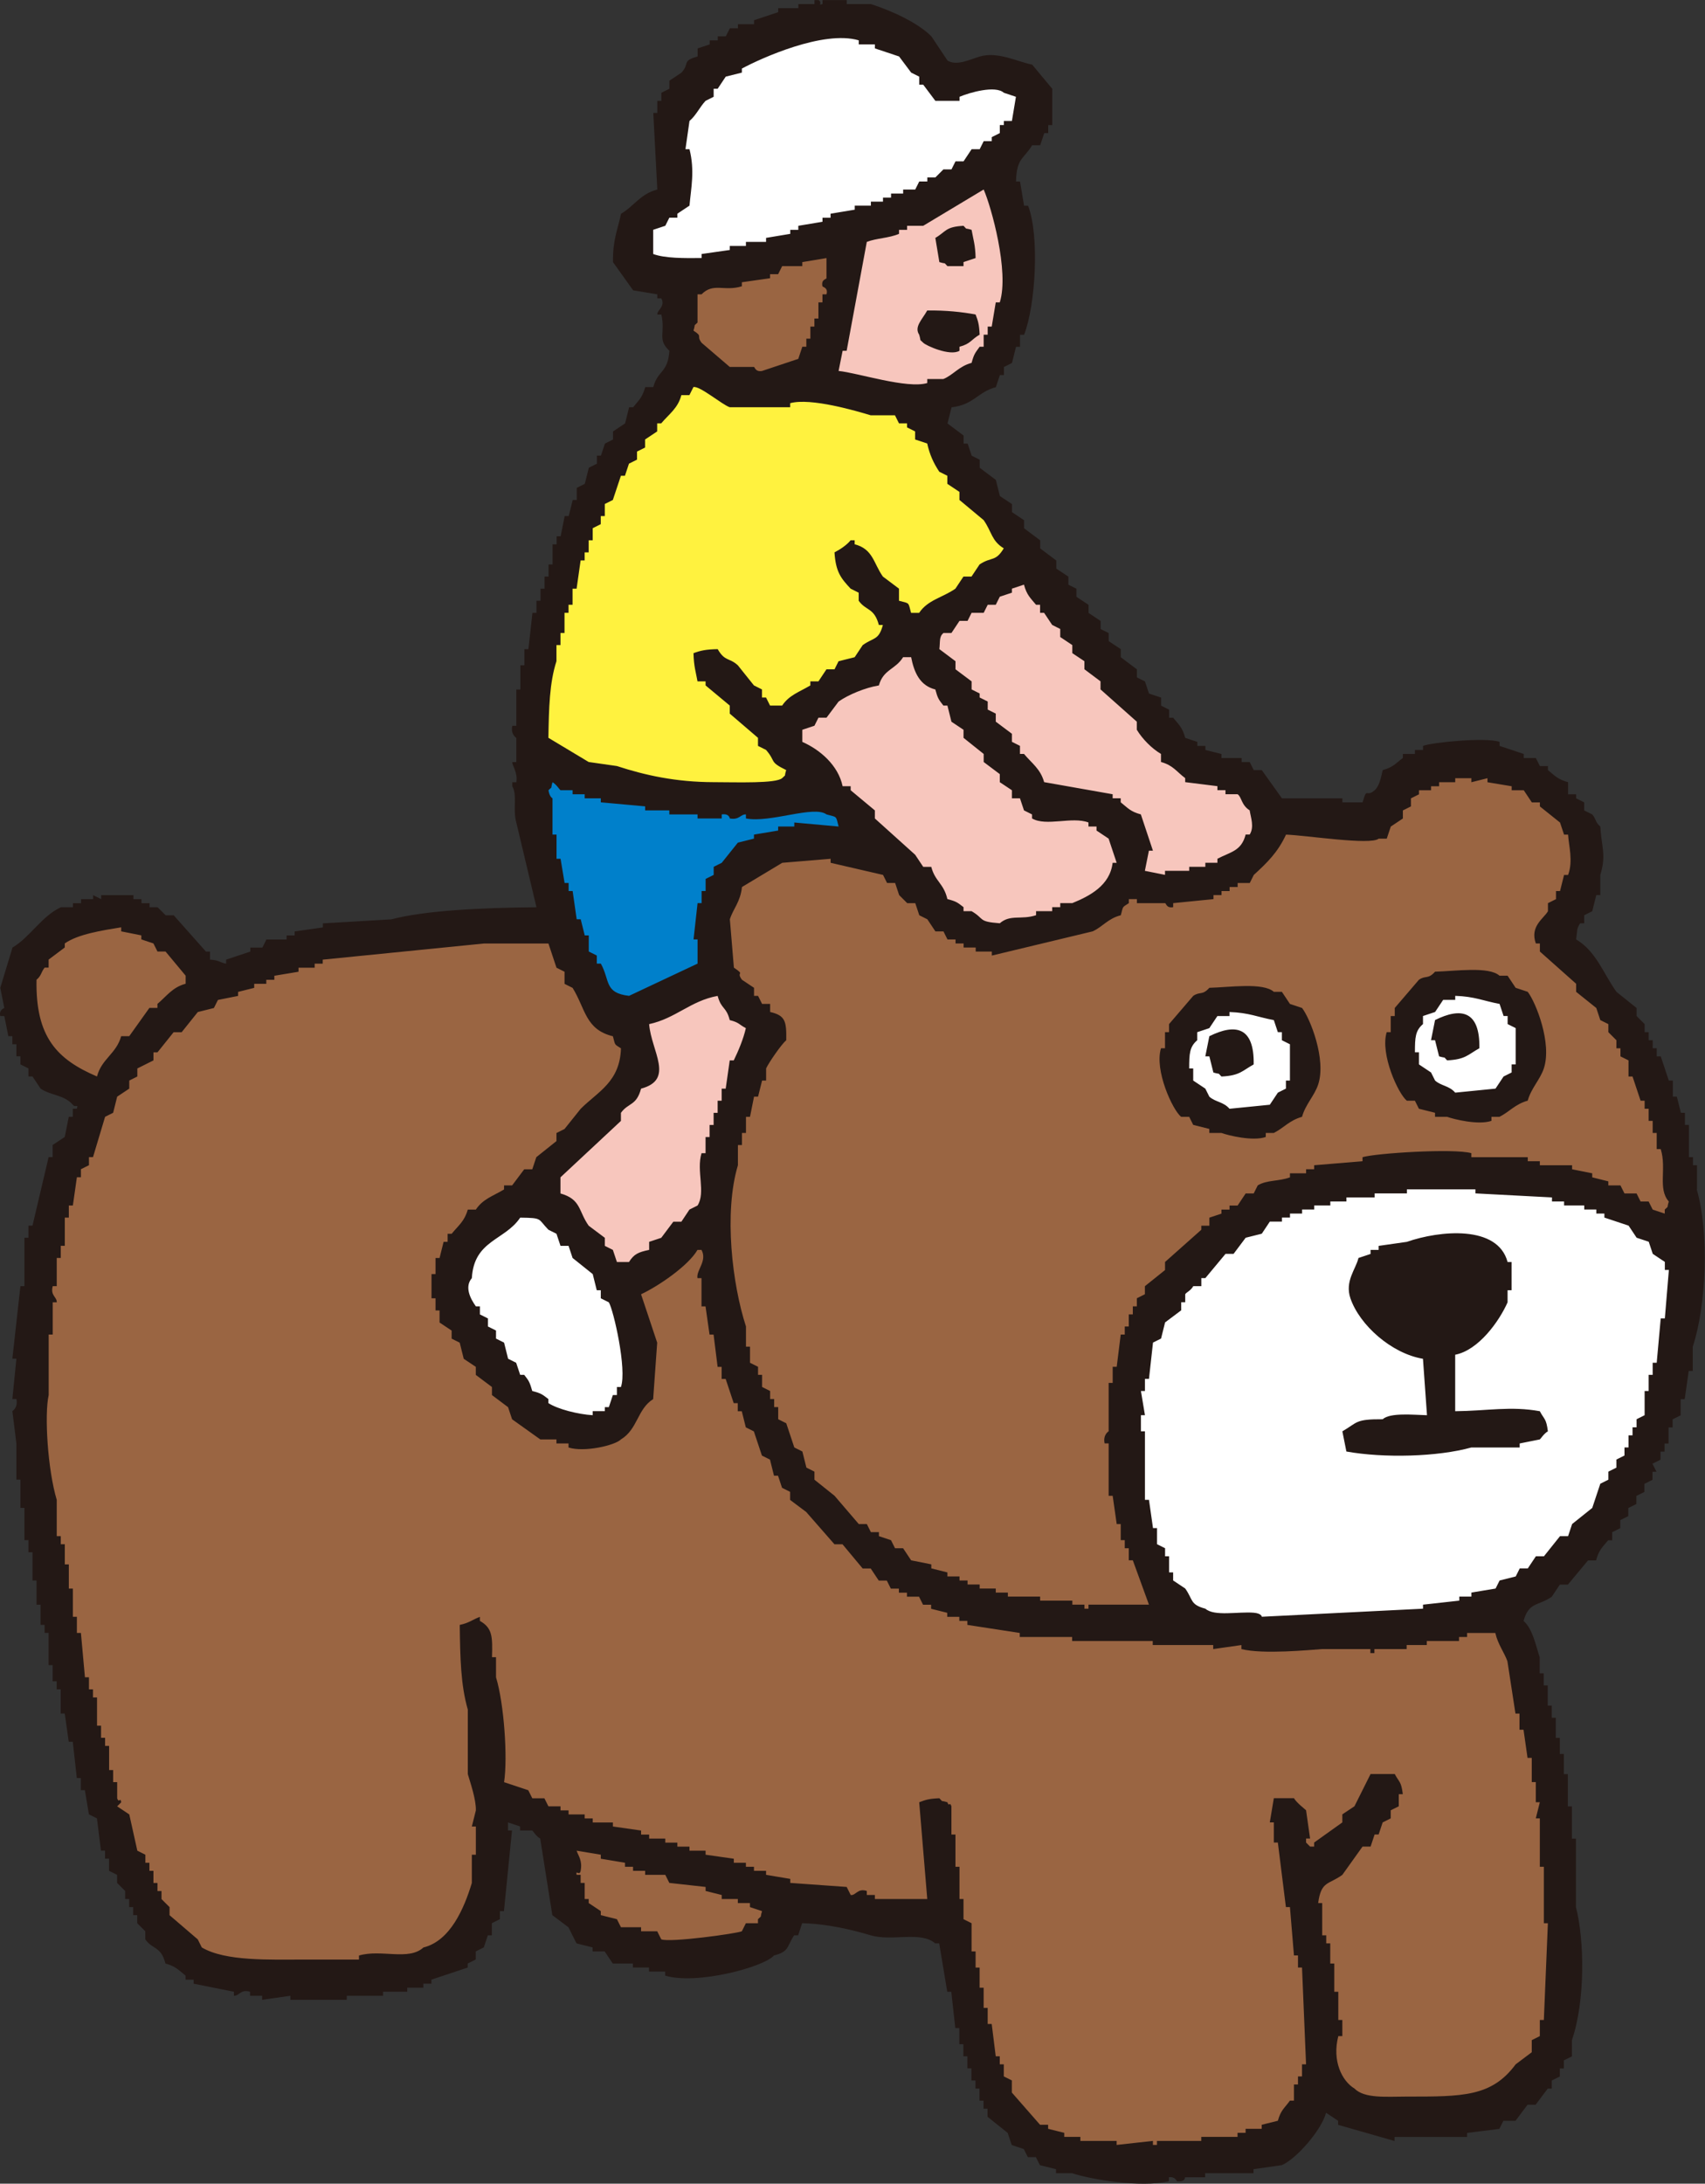
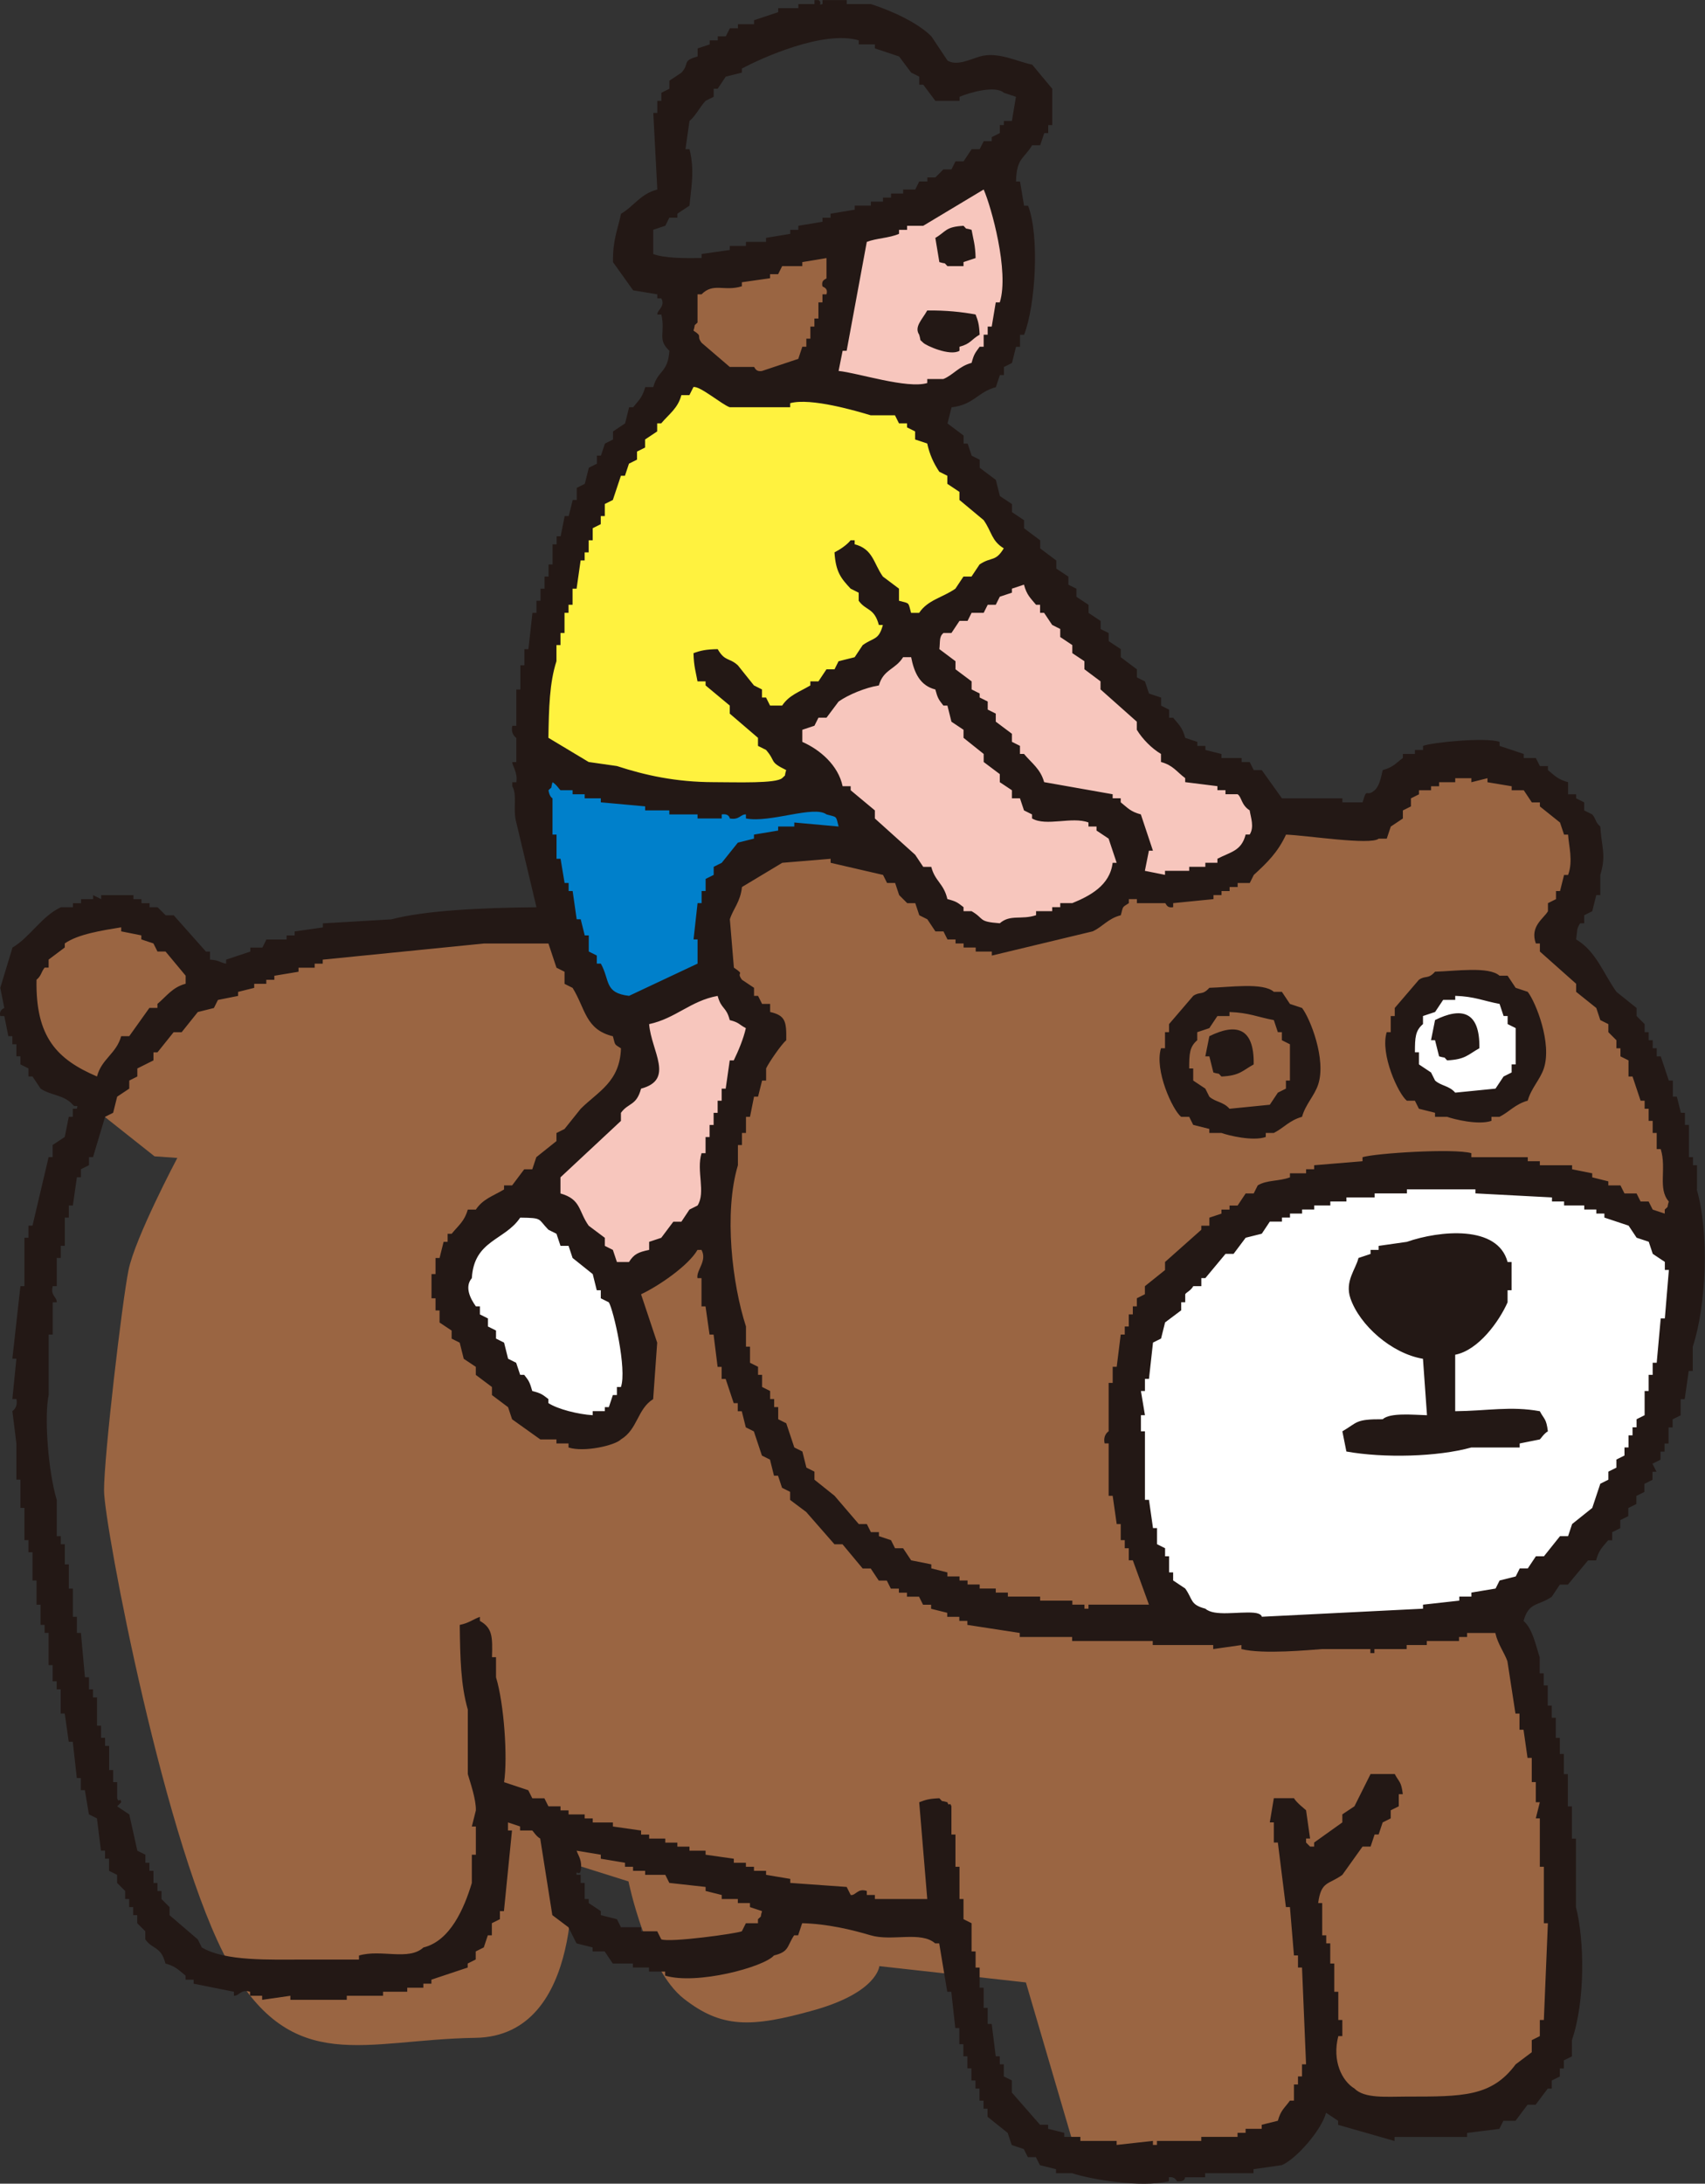
<svg xmlns="http://www.w3.org/2000/svg" id="_レイヤー_2" viewBox="0 0 85.076 108.915">
  <rect x="0" y="0" width="85.076" height="108.915" fill="#333333" stroke="none" />
  <defs>
    <style>.cls-1{fill:#0080cb;}.cls-1,.cls-2,.cls-3,.cls-4,.cls-5,.cls-6{fill-rule:evenodd;}.cls-1,.cls-2,.cls-3,.cls-4,.cls-5,.cls-6,.cls-7{stroke-width:0px;}.cls-2{fill:#231815;}.cls-3{fill:#fff23f;}.cls-4{fill:#9a6542;}.cls-5,.cls-7{fill:#fff;}.cls-6{fill:#f7c6bd;}</style>
  </defs>
  <g id="_レイヤー_1-2">
-     <path class="cls-4" d="M3.811,54.584s-2.763-2.519-2.763-4.226-.406-1.788,1.138-3.251c1.544-1.463,2.438-1.544,4.064-1.382s3.82,3.251,3.82,3.251c0,0,7.07-3.088,9.834-2.844s15.035-.325,15.035-.325l1.95-3.251,5.201-.65,25.112-.975,3.738-2.276s3.82-1.057,5.608.163c1.788,1.219,2.601,4.064,2.601,4.064l-1.3,3.82s3.901,5.851,4.957,8.127c1.057,2.276,1.869,8.858.731,13.003-1.138,4.145-4.795,9.671-4.795,9.671l-3.495,2.519s2.601,12.353,2.844,15.279c.244,2.926-.163,7.07-1.707,8.452-1.544,1.382-5.689,1.869-5.689,1.869l-4.876-1.625s-.65,2.357-3.251,2.926-8.777.813-8.777.813c0,0-2.682-.65-3.901-3.088s-2.601-8.858-2.601-8.858l-7.314-.813s-.081,1.3-3.251,2.194-4.632.894-6.502-.569c-1.869-1.463-2.763-5.851-2.763-5.851l-2.844-.894s.731,8.615-4.795,8.696c-5.526.081-9.102,1.95-12.272-3.657-3.17-5.608-6.258-21.943-6.258-23.65s.894-9.346,1.219-10.971c.325-1.625,2.438-5.608,2.438-5.608l-1.138-.081Z" />
+     <path class="cls-4" d="M3.811,54.584s-2.763-2.519-2.763-4.226-.406-1.788,1.138-3.251c1.544-1.463,2.438-1.544,4.064-1.382s3.82,3.251,3.82,3.251c0,0,7.07-3.088,9.834-2.844s15.035-.325,15.035-.325l1.95-3.251,5.201-.65,25.112-.975,3.738-2.276s3.82-1.057,5.608.163c1.788,1.219,2.601,4.064,2.601,4.064l-1.3,3.82s3.901,5.851,4.957,8.127c1.057,2.276,1.869,8.858.731,13.003-1.138,4.145-4.795,9.671-4.795,9.671l-3.495,2.519s2.601,12.353,2.844,15.279c.244,2.926-.163,7.07-1.707,8.452-1.544,1.382-5.689,1.869-5.689,1.869l-4.876-1.625s-.65,2.357-3.251,2.926-8.777.813-8.777.813s-2.601-8.858-2.601-8.858l-7.314-.813s-.081,1.3-3.251,2.194-4.632.894-6.502-.569c-1.869-1.463-2.763-5.851-2.763-5.851l-2.844-.894s.731,8.615-4.795,8.696c-5.526.081-9.102,1.95-12.272-3.657-3.17-5.608-6.258-21.943-6.258-23.65s.894-9.346,1.219-10.971c.325-1.625,2.438-5.608,2.438-5.608l-1.138-.081Z" />
    <path class="cls-5" d="M56.312,74.007s-.975-4.47.731-7.883c1.707-3.413,5.039-5.283,6.908-6.42,1.869-1.138,11.134-1.95,14.466-.813s5.77,4.064,5.77,4.064c0,0,0,6.502-2.926,11.053s-4.876,6.014-8.127,6.664-14.385.325-14.385.325l-2.438-6.989Z" />
-     <ellipse class="cls-7" cx="61.797" cy="52.796" rx="3.129" ry="3.251" />
    <ellipse class="cls-7" cx="73.053" cy="52.105" rx="3.088" ry="3.129" />
    <polygon class="cls-6" points="31.443 50.602 36.075 48.245 37.944 51.821 35.181 60.923 31.037 64.255 27.054 59.541 31.931 53.365 31.443 50.602" />
    <path class="cls-5" d="M22.422,63.442l2.438-3.495,2.844.081,3.82,6.258s.65,4.145-1.219,4.714-3.738.244-4.957-1.625c-1.219-1.869-2.926-5.933-2.926-5.933Z" />
    <path class="cls-1" d="M26.729,37.517l6.339,1.95,7.883-.081,2.438,2.844s-3.251-.081-4.307,0c-1.057.081-2.519-.325-3.007,1.95-.488,2.276,0,4.064,0,4.064l-6.095,2.438s-1.219-1.382-2.438-5.689c-1.219-4.307-.813-7.477-.813-7.477Z" />
    <path class="cls-3" d="M26.242,34.023l4.145-10.728,3.82-5.039,6.095.975,5.933,1.3,5.201,7.396-13.003,8.371,2.519,3.088s-3.332.975-6.42.163c-3.088-.813-7.802-2.032-7.802-2.032l-.488-3.495Z" />
    <path class="cls-6" d="M53.223,30.122c.081.325,5.77,7.721,5.77,7.721,0,0,1.95.244,2.926,1.3.975,1.057.813,3.007.813,3.007l-3.088,2.032-3.576-.406s.081.894-3.17,2.113-3.657,1.382-5.364,0c-1.707-1.382-9.102-9.59-9.102-9.59l13.003-8.371,1.788,2.194Z" />
    <path class="cls-4" d="M33.962,13.868l8.615-2.357s-.894,5.689-2.113,6.827c-1.219,1.138-1.95,1.625-3.82.813s-2.601-2.357-2.601-2.357l-.081-2.926Z" />
    <path class="cls-6" d="M43.877,10.698l5.445-2.519,1.382,5.283s.081,4.307-2.032,5.445c-2.113,1.138-4.957.813-4.957.813l-3.251-1.382,2.113-6.827,1.3-.813Z" />
-     <path class="cls-5" d="M31.037,13.218s-.488-1.219.894-2.357,1.382-2.194,1.382-3.576,1.219-3.251,1.219-3.251l6.339-3.17s4.389.731,5.283,1.788c.894,1.057,1.382,1.707,1.382,1.707,0,0,3.088-1.382,3.82-.163.731,1.219,1.219,2.682-2.763,4.551-3.982,1.869-10.321,4.064-10.321,4.064l-5.364,1.138-1.869-.731Z" />
    <path class="cls-2" d="M84.677,59.324v-1.207h-.201v-.402h-.201v-1.608h-.201v-.604h-.201c-.067-.268-.134-.536-.201-.804h-.201v-.805h-.201c-.134-.402-.268-.804-.402-1.207h-.201v-.402h-.201v-.402h-.201v-.402h-.201v-.402l-.402-.402v-.402c-.335-.268-.67-.536-1.005-.805-.663-.932-1.014-2.023-2.011-2.614.063-.45.015-.529.201-.804h.201v-.402c.134-.067.268-.134.402-.201.067-.269.134-.537.201-.805h.201v-1.005c.304-1.004.064-1.349,0-2.413-.255-.214-.204-.376-.402-.604-.134-.067-.268-.134-.402-.201v-.402c-.134-.067-.269-.134-.402-.201v-.201h-.402v-.604c-.522-.146-.651-.314-1.005-.603v-.201h-.402c-.067-.134-.134-.268-.201-.402h-.603v-.201c-.402-.134-.805-.268-1.207-.402v-.201c-.664-.242-3.406.025-3.821.201v.201h-.402v.201h-.604v.201c-.377.28-.47.453-1.005.604-.087.37-.162.795-.402,1.005-.447.391-.365-.216-.603.604h-1.006v-.201h-3.016c-.335-.469-.67-.938-1.006-1.408h-.402c-.067-.134-.134-.268-.201-.402h-.402v-.201h-1.005v-.201l-.804-.201v-.201h-.402v-.201c-.201-.067-.402-.134-.604-.201-.144-.521-.314-.653-.603-1.005h-.201v-.402c-.134-.067-.268-.134-.402-.201v-.402c-.201-.067-.402-.134-.603-.201-.067-.201-.134-.402-.201-.604-.134-.067-.269-.134-.402-.201v-.402l-.804-.604v-.402c-.201-.134-.402-.268-.604-.402v-.402c-.134-.067-.268-.134-.402-.201v-.402c-.201-.134-.402-.268-.603-.402v-.402c-.201-.134-.402-.268-.604-.402v-.402c-.134-.067-.268-.134-.402-.201v-.402c-.201-.134-.402-.268-.603-.402v-.402l-.804-.604v-.402c-.268-.201-.537-.402-.805-.603v-.402c-.201-.134-.402-.268-.603-.402v-.402c-.201-.134-.402-.268-.604-.402-.067-.268-.134-.536-.201-.804l-.804-.604v-.402c-.134-.067-.268-.134-.402-.201-.067-.201-.134-.402-.201-.603h-.201v-.402c-.268-.201-.536-.402-.804-.603.067-.268.134-.537.201-.805,1.125-.132,1.307-.771,2.212-1.005.067-.201.134-.402.201-.604h.201v-.402c.134-.067.268-.134.402-.201.067-.268.134-.536.201-.805h.201v-.603h.201c.568-1.427.782-4.925.201-6.435h-.201c-.067-.402-.134-.805-.201-1.207h-.201c.027-1.185.395-1.124.805-1.81h.402l.201-.604h.201v-.402h.201v-1.81c-.335-.402-.67-.804-1.005-1.207-.706-.128-1.707-.672-2.614-.402-.485.144-1.149.484-1.609.201-.268-.402-.536-.804-.804-1.207-.69-.69-1.979-1.276-3.017-1.609h-1.207v-.201h-1.207v.201c-.277.067.028-.053-.201-.201h-.201v.201h-.804v.201h-1.006v.201c-.402.134-.804.268-1.207.402v.201h-.804v.201h-.402c-.067.134-.134.269-.201.402h-.402v.201h-.402v.201c-.201.067-.402.134-.604.201v.402c-.815.229-.372.327-.804.805-.201.134-.402.268-.604.402v.402c-.134.067-.268.134-.402.201v.402h-.201v.603h-.201c.067,1.273.134,2.547.201,3.821-.854.22-1.15.824-1.81,1.207-.171.815-.416,1.293-.402,2.413.335.469.67.938,1.005,1.407.402.067.804.134,1.207.201v.201h.201c.213.414-.219.578-.201.805h.201c.214.941-.219,1.229.402,1.81-.079,1.122-.571.947-.804,1.81h-.402c-.147.524-.315.647-.603,1.005h-.201c-.067.268-.134.537-.201.805-.201.134-.402.268-.603.402v.402c-.134.067-.269.134-.402.201-.067.201-.134.402-.201.603h-.201v.402c-.134.067-.268.134-.402.201-.067.268-.134.536-.201.804-.134.067-.268.134-.402.201v.604h-.201c-.067.268-.134.536-.201.804h-.201c-.067.335-.134.67-.201,1.006h-.201v.402h-.201v1.005h-.201v.604h-.201v.604h-.201v.603h-.201v.604h-.201c-.067.603-.134,1.207-.201,1.81h-.201v.805h-.201v1.207h-.201v1.81h-.201c-.096.433.201.604.201.604v1.207h-.201c-.016.161.282.511.201,1.005h-.201v.201c.259.44.014,1.155.201,1.81.335,1.408.67,2.815,1.005,4.223-2.792.021-5.614.17-7.239.603-1.14.067-2.279.134-3.419.201v.201c-.469.067-.938.134-1.408.201v.201h-.402v.201h-1.006c-.067.134-.134.269-.201.402h-.604v.201c-.402.134-.805.268-1.207.402v.201c-.289-.042-.338-.179-.805-.201v-.402h-.201c-.537-.603-1.073-1.207-1.609-1.81h-.402l-.402-.402h-.402v-.201h-.402v-.201h-.402v-.201h-1.609v.201c-.134-.067-.268-.134-.402-.201v.201h-.604v.201h-.402v.201h-.604c-.961.449-1.529,1.483-2.413,2.011L.014,49.27c.067.335.134.67.201,1.005-.001.007-.281.091-.201.402h.201c.067.335.134.67.201,1.005h.201v.402h.201v.603h.201v.402c.134.067.268.134.402.201v.402h.201c.134.201.268.402.402.604.521.356,1.146.29,1.609.804.126.169.289-.069.201.201h-.201v.402h-.201c-.067.335-.134.67-.201,1.005-.201.134-.402.268-.604.402v.603h-.201c-.268,1.14-.536,2.279-.804,3.419h-.201v.603h-.201v2.414h-.201c-.134,1.206-.269,2.413-.402,3.62h.201c-.067.67-.134,1.341-.201,2.011h.201c.089.432-.201.603-.201.603.067.536.134,1.073.201,1.609v1.81h.201v1.408h.201v1.608h.201v.604h.201v1.408h.201v1.207h.201v1.005h.201v.402h.201v1.609h.201v.804h.201v.402h.201v1.207h.201c.067.469.134.938.201,1.408h.201c.067.603.134,1.207.201,1.81h.201v.604h.201c.067.402.134.804.201,1.207.134.067.268.134.402.201.067.536.134,1.073.201,1.609h.201v.402h.201v.604c.134.067.268.134.402.201v.402l.402.402v.402h.201v.402h.201v.402h.201v.402l.402.402v.402c.343.507.789.337,1.005,1.207.527.146.644.318,1.005.604v.201h.402v.201c.67.134,1.341.268,2.011.402v.201c.27.011.332-.342.804-.201v.201h.604v.201c.469-.067.938-.134,1.408-.201v.201h2.815v-.201h1.81v-.201h1.207v-.201h.804v-.201h.402v-.201c.604-.201,1.207-.402,1.81-.604v-.201c.134-.067.268-.134.402-.201v-.402c.134-.067.269-.134.402-.201.067-.201.134-.402.201-.603h.201v-.604c.134-.067.268-.134.402-.201v-.402h.201c.134-1.34.268-2.681.402-4.022h-.201v-.402c.201.067.402.134.604.201v.201h.603c.052.028.199.296.402.402.201,1.273.402,2.547.604,3.821l.804.604c.134.268.268.536.402.804.268.067.536.134.804.201v.201h.604c.134.201.268.402.402.603h1.005v.201h.804v.201h.805v.201c1.562.475,4.925-.422,5.43-1.005.764-.188.636-.444,1.005-1.005h.201l.201-.604c1.25.03,2.484.326,3.419.604,1.06.314,2.504-.224,3.218.402h.201c.134.804.269,1.609.402,2.414h.201c.067.603.134,1.207.201,1.81h.201v.805h.201v.603h.201v.603h.201v.604h.201v.402h.201v.604h.201v.402h.201v.402c.335.268.67.536,1.005.804.067.201.134.402.201.604.201.067.402.134.603.201.067.134.134.268.201.402h.402c.067.134.134.268.201.402.268.067.536.134.804.201v.201h.804c.924.304,3.402.736,4.827.402v-.201c.302-.054.402.201.402.201.439.045.402-.201.402-.201h1.006v-.201h2.413v-.201c.469-.067.938-.134,1.408-.201.729-.302,1.999-1.771,2.212-2.614.201.134.402.268.603.402v.201c.938.269,1.877.537,2.815.805v-.201h3.62v-.201c.536-.067,1.072-.134,1.609-.201.067-.134.134-.268.201-.402h.604c.201-.268.402-.536.604-.804h.402l.604-.804h.201v-.402c.134-.067.269-.134.402-.201v-.402h.201v-.402c.134-.067.268-.134.402-.201v-.804c.673-1.969.626-5.016.201-6.636v-3.419h-.201v-1.609h-.201v-1.608h-.201v-1.006h-.201v-.804h-.201v-1.005h-.201v-.604h-.201v-1.005h-.201v-.604h-.201v-.804c-.207-.622-.347-1.404-.804-1.81.264-.959.734-.736,1.407-1.207.134-.201.269-.402.402-.604h.402c.335-.402.67-.804,1.005-1.207h.402c.137-.521.316-.656.603-1.005h.201v-.402c.134-.067.269-.134.402-.201v-.402c.134-.067.268-.134.402-.201v-.402c.134-.067.268-.134.402-.201v-.402c.134-.067.268-.134.402-.201v-.402c.134-.067.268-.134.402-.201v-.402h.201c-.067-.134-.134-.268-.201-.402.134-.067.268-.134.402-.201v-.402h.201v-.402h.201v-.805h.201v-.402c.134-.067.268-.134.402-.201v-.804h.201c.067-.47.134-.939.201-1.408h.201v-1.207c.676-2.046.832-5.663.201-7.843ZM50.49,29.361c.201-.067.402-.134.603-.201.142.52.314.655.604,1.005h.201v.402h.201c.134.201.268.402.402.603.134.067.268.134.402.201v.402c.201.134.402.268.603.402v.402c.201.134.402.268.604.402v.402c.268.201.536.402.804.603v.402c.604.536,1.207,1.072,1.81,1.609v.402c.272.453.743.935,1.207,1.207v.402c.612.169.768.478,1.207.804v.201c.536.067,1.073.134,1.609.201v.201h.402v.201h.603c.208.132.176.534.604.804.051.348.243.829,0,1.207h-.201c-.211.822-.736.858-1.408,1.207v.201h-.603v.201h-.805v.201h-1.207v.201c-.335-.067-.67-.134-1.005-.201.067-.335.134-.67.201-1.005h.201c-.201-.604-.402-1.207-.603-1.81-.527-.142-.646-.318-1.005-.603v-.201h-.402v-.201l-3.419-.604c-.18-.66-.622-.946-1.005-1.408h-.201v-.402c-.134-.067-.268-.134-.402-.201v-.402c-.268-.201-.537-.402-.805-.603v-.402c-.134-.067-.268-.134-.402-.201v-.402c-.134-.067-.269-.134-.402-.201v-.201c-.134-.067-.268-.134-.402-.201v-.402c-.268-.201-.536-.402-.804-.603v-.402c-.268-.201-.537-.402-.805-.604.049-.396-.02-.609.201-.804h.402c.134-.201.268-.402.402-.604h.402c.067-.134.134-.268.201-.402h.604c.067-.134.134-.268.201-.402h.402c.067-.134.134-.268.201-.402.201-.067.402-.134.604-.201v-.201ZM47.273,44.845c-.185-.794-.617-.878-.804-1.609h-.402c-.134-.201-.268-.402-.402-.603-.67-.604-1.341-1.207-2.011-1.81v-.402c-.402-.335-.805-.67-1.207-1.005v-.201h-.402c-.219-1.048-1.13-1.823-2.011-2.212v-.604c.201-.067.402-.134.604-.201.067-.134.134-.268.201-.402h.402c.201-.268.402-.537.603-.805.486-.342,1.336-.695,2.011-.804.221-.803.825-.789,1.207-1.408h.402c.15.772.443,1.42,1.207,1.609.12.451.168.501.402.804h.201c.067.268.134.537.201.805.201.134.402.268.603.402v.402c.335.268.67.536,1.006.804v.402l.804.604v.402c.201.134.402.269.604.402v.402h.402c.067.201.134.402.201.603.134.067.268.134.402.201v.201c.711.412,1.997-.11,2.815.201v.201h.402v.201c.201.134.402.268.603.402.134.402.268.805.402,1.207h-.201c-.132,1.127-1.132,1.651-2.011,2.011h-.603v.201h-.402v.201h-.804v.201c-.744.244-1.283-.056-1.81.402-1.108-.08-.743-.217-1.408-.603h-.402v-.201c-.303-.233-.352-.284-.804-.402ZM49.887,15.083h-.201c-.067.402-.134.805-.201,1.207h-.201v.402h-.201v.603h-.201c-.227.319-.276.346-.402.805-.632.165-.924.61-1.408.804h-.804v.201c-1.008.301-3.451-.505-4.424-.603.067-.335.134-.67.201-1.006h.201c.335-1.81.67-3.62,1.005-5.43.468-.186,1.104-.186,1.609-.402v-.201h.402v-.201h.804c1.005-.603,2.011-1.207,3.017-1.81.371.834,1.287,4.096.804,5.631ZM32.593,12.669v-1.207c.201-.067.402-.134.604-.201.067-.134.134-.268.201-.402h.402v-.201c.201-.134.402-.269.604-.402.078-.881.271-1.741,0-2.815h-.201c.067-.469.134-.938.201-1.408.328-.275.511-.694.804-1.005.134-.067.268-.134.402-.201v-.402h.201c.134-.201.268-.402.402-.603.268-.067.537-.134.805-.201v-.201c.945-.509,4.069-1.929,5.832-1.408v.201h.805v.201c.402.134.804.268,1.207.402.201.268.402.537.603.805.134.067.269.134.402.201v.402h.201c.201.268.402.536.604.805h1.206v-.201c.508-.216,1.791-.582,2.212-.201.201.067.402.134.603.201-.067.402-.134.804-.201,1.207h-.402v.201h-.201v.402c-.134.067-.268.134-.402.201v.201h-.402c-.067.134-.134.268-.201.402h-.402c-.134.201-.268.402-.402.604h-.402c-.067.134-.134.268-.201.402h-.402l-.402.402h-.402v.201h-.402c-.067.134-.134.268-.201.402h-.603v.201h-.604v.201h-.402v.201h-.604v.201h-.805v.201c-.402.067-.804.134-1.207.201v.201h-.402v.201c-.402.067-.805.134-1.207.201v.201h-.402v.201c-.402.067-.805.134-1.207.201v.201h-1.005v.201h-.805v.201c-.469.067-.938.134-1.408.201v.201c-.867.009-1.835.016-2.413-.201ZM41.039,14.278c.01.046.298.062.201.402h-.201v.402h-.201v.805h-.201v.402h-.201v.604h-.201v.402h-.201l-.201.604c-.604.201-1.207.402-1.81.604-.331.057-.359-.192-.402-.201h-1.207c-.469-.402-.938-.805-1.408-1.207-.279-.375.089-.29-.402-.604.121-.401-.028-.173.201-.402v-1.408h.201c.59-.602,1.13-.128,2.011-.402v-.201c.469-.067.938-.134,1.408-.201v-.201h.402c.067-.134.134-.268.201-.402h1.005v-.201c.402-.067.805-.134,1.207-.201v1.005c-.016.062-.276.054-.201.402ZM27.766,32.98v-.805h.201v-.603h.201v-1.005h.201v-.402h.201v-.804h.201c.067-.47.134-.938.201-1.408h.201v-.402h.201v-.604h.201v-.603c.134-.067.268-.134.402-.201v-.402h.201v-.603c.134-.067.268-.134.402-.201.134-.402.268-.805.402-1.207h.201c.067-.201.134-.402.201-.604.134-.067.268-.134.402-.201v-.402c.134-.067.268-.134.402-.201v-.402c.201-.134.402-.268.604-.402v-.402h.201c.379-.455.837-.75,1.005-1.408h.402c.067-.134.134-.268.201-.402.314-.075,1.435.882,1.81,1.005h3.017v-.201c1.031-.285,3.313.392,4.022.604h1.207c.067.134.134.268.201.402h.402v.201c.134.067.268.134.402.201v.402c.201.067.402.134.604.201.125.559.31.966.603,1.408.134.067.269.134.402.201v.402c.201.134.402.268.603.402v.402c.402.335.805.67,1.207,1.005.408.576.391,1.038,1.005,1.408-.416.693-.607.402-1.207.804-.134.201-.268.402-.402.604h-.402c-.134.201-.268.402-.402.604-.648.451-1.373.555-1.81,1.207h-.402c-.153-.547-.048-.458-.603-.604v-.603c-.268-.201-.537-.402-.804-.604-.468-.66-.488-1.374-1.408-1.609v-.201h-.201c-.197.242-.521.456-.805.604.062.978.322,1.293.805,1.81.134.067.268.134.402.201v.402c.372.516.772.338,1.006,1.207h.201c-.207.775-.452.61-1.006,1.005-.134.201-.268.402-.402.604-.268.067-.536.134-.804.201-.067.134-.134.268-.201.402h-.402c-.134.201-.269.402-.402.603h-.402v.201c-.563.335-1.052.478-1.408,1.005h-.603c-.067-.134-.134-.268-.201-.402h-.201v-.402c-.134-.067-.268-.134-.402-.201-.268-.335-.536-.67-.804-1.005-.431-.391-.643-.177-1.005-.805-.575.01-.861.071-1.207.201.017.669.112.91.201,1.408h.402v.201c.402.335.805.67,1.207,1.005v.402c.469.402.938.804,1.408,1.207v.402c.134.067.268.134.402.201.516.595.133.58,1.005,1.005-.121.401.028.173-.201.402-.311.273-2.222.204-3.418.201-1.882-.003-3.421-.344-4.827-.804-.469-.067-.938-.134-1.408-.201-.67-.402-1.341-.804-2.011-1.207.024-1.479.055-2.752.402-3.821ZM27.565,39.013c.189.101.368.384.402.402h.604v.201h.603v.201h.805v.201c.737.067,1.475.134,2.212.201v.201h1.207v.201h1.408v.201h1.207v-.201c.378-.058.402.201.402.201.48.091.531-.215.805-.201v.201c1.206.239,3.394-.67,4.022-.201.547.153.458.048.603.604-.737-.067-1.475-.134-2.212-.201v.201h-.805v.201c-.402.067-.804.134-1.207.201v.201c-.268.067-.536.134-.804.201-.268.335-.536.67-.804,1.005-.134.067-.269.134-.402.201v.402c-.134.067-.268.134-.402.201v.603h-.201v.604h-.201c-.067.603-.134,1.207-.201,1.81h.201v1.207c-1.139.536-2.279,1.072-3.418,1.608-1.245-.144-.941-.761-1.408-1.608h-.201v-.402c-.134-.067-.268-.134-.402-.201v-.804h-.201c-.067-.268-.134-.537-.201-.805h-.201c-.067-.469-.134-.938-.201-1.408h-.201v-.402h-.201c-.067-.402-.134-.804-.201-1.206h-.201v-1.207h-.201v-1.81s-.152-.067-.201-.402c.225-.228.086.002.201-.402ZM34.804,60.129c-.134.067-.268.134-.402.201-.134.201-.268.402-.402.604h-.402c-.201.268-.402.536-.603.804-.201.067-.402.134-.604.201v.402c-.542.113-.756.207-1.005.603h-.604c-.067-.201-.134-.402-.201-.603-.134-.067-.269-.134-.402-.201v-.402c-.268-.201-.536-.402-.805-.603-.52-.736-.372-1.315-1.408-1.609v-.804c1.005-.938,2.011-1.877,3.017-2.815v-.402c.373-.517.77-.338,1.005-1.207,1.692-.449.509-1.864.402-3.218,1.331-.287,2.063-1.161,3.419-1.408.187.689.428.518.603,1.207.488.124.442.212.805.402-.123.538-.363,1.112-.604,1.609h-.201c-.067.469-.134.938-.201,1.408h-.201v.603h-.201v.604h-.201v.604h-.201v.603h-.201v.805h-.201c-.269.884.222,1.958-.201,2.614ZM26.559,69.379c-.129-.445-.165-.505-.402-.805h-.201c-.067-.201-.134-.402-.201-.603-.134-.067-.268-.134-.402-.201-.067-.268-.134-.537-.201-.804-.134-.067-.269-.134-.402-.201v-.402c-.134-.067-.268-.134-.402-.201v-.402c-.134-.067-.268-.134-.402-.201v-.402h-.201c-.274-.381-.578-.97-.201-1.408.107-1.897,1.645-1.871,2.413-3.017,1.145.014.867.054,1.408.604.134.067.268.134.402.201.067.201.134.402.201.603h.402c.067.201.134.402.201.604.335.268.67.536,1.005.804.067.268.134.536.201.805h.201v.402c.134.067.268.134.402.201.235.389.911,3.354.603,4.223h-.201v.402h-.201c-.067.201-.134.402-.201.603h-.201v.201h-.604v.201c-.731-.043-1.747-.301-2.212-.604v-.201c-.304-.232-.351-.285-.805-.402ZM1.824,48.867c.252-.215.21-.356.402-.604h.201v-.402c.269-.201.537-.402.805-.604v-.201c.659-.464,1.869-.65,2.815-.804v.201c.335.067.67.134,1.005.201v.201c.201.067.402.134.604.201.067.134.134.269.201.402h.402c.335.402.67.805,1.005,1.207v.402c-.656.17-.954.624-1.408,1.005v.201h-.402c-.335.469-.67.938-1.005,1.408h-.402c-.244.883-.98,1.129-1.207,2.011-1.979-.849-3.074-1.947-3.017-4.826ZM37.821,95.723v.201h-.603c-.067.134-.134.268-.201.402-.232.111-3.601.576-4.022.402-.067-.134-.134-.268-.201-.402h-.805v-.201h-1.005c-.067-.134-.134-.269-.201-.402-.268-.067-.536-.134-.804-.201v-.201c-.201-.134-.402-.268-.604-.402v-.201h-.201v-.804h-.201v-.402h-.201c-.058-.278.148.078.201-.201.095-.506-.106-.725-.201-1.005.402.067.804.134,1.207.201v.201c.402.067.805.134,1.207.201v.201h.402v.201h.603v.201h1.006c.067.134.134.268.201.402.604.067,1.207.134,1.81.201v.201c.268.067.536.134.805.201v.201h.804v.201h.603v.201l.604.201c-.121.402.028.173-.201.402ZM76.231,87.679h.201v1.207h.201v1.005h.201c-.067.269-.134.537-.201.805h.201v2.413h.201v2.815h.201c-.067,1.608-.134,3.218-.201,4.826h-.201v.805c-.134.067-.268.134-.402.201v.603l-.804.604c-1.198,1.62-2.645,1.609-5.43,1.608-1.016,0-2.111.108-2.614-.402-.621-.374-1.125-1.376-.805-2.614h.201v-.805h-.201v-1.407h-.201v-1.408h-.201v-1.005h-.201v-.402h-.201v-1.609h-.201c.149-1.117.524-.907,1.207-1.408.335-.469.67-.938,1.006-1.408h.402c.067-.201.134-.402.201-.604h.201c.067-.201.134-.402.201-.603.134-.067.268-.134.402-.201v-.402c.134-.067.268-.134.402-.201v-.603h.201c-.078-.649-.182-.588-.402-1.005h-1.207l-.804,1.608c-.201.134-.402.268-.604.402v.402c-.469.335-.938.67-1.408,1.005v.201h-.201l-.201-.201v-.201h.201c-.067-.469-.134-.938-.201-1.408-.015-.029-.472-.369-.604-.603h-1.005c-.067.402-.134.804-.201,1.207h.201v1.005h.201c.134,1.072.268,2.145.402,3.218h.201c.067.804.134,1.609.201,2.413h.201v.603h.201c.067,1.609.134,3.218.201,4.827h-.201v.603h-.201v.402h-.201v.805h-.201c-.276.385-.452.464-.603,1.005-.268.067-.537.134-.805.201v.201h-.804v.201h-.402v.201h-1.81v.201h-2.212v.201h-.201v-.201c-.603.067-1.207.134-1.81.201v-.201h-1.81v-.201h-.804v-.201c-.268-.067-.537-.134-.805-.201v-.201h-.402l-1.408-1.608v-.604c-.134-.067-.268-.134-.402-.201v-.603h-.201v-.402h-.201c-.067-.536-.134-1.073-.201-1.609h-.201v-.804h-.201v-1.005h-.201v-1.006h-.201v-.804h-.201v-1.408c-.134-.067-.268-.134-.402-.201v-1.005h-.201v-1.609h-.201v-1.609h-.201v-1.408c-.093-.269-.109.068-.201-.201-.401-.121-.173.028-.402-.201-.528.024-.683.079-1.005.201.134,1.609.268,3.218.402,4.827h-2.614v-.201h-.402v-.201c-.463-.154-.552.24-.804.201-.067-.134-.134-.268-.201-.402l-2.815-.201v-.201c-.402-.067-.805-.134-1.207-.201v-.201h-.604v-.201h-.402v-.201h-.604v-.201c-.469-.067-.938-.134-1.408-.201v-.201h-.804v-.201h-.604v-.201h-.603v-.201h-.805v-.201h-.402v-.201c-.469-.067-.938-.134-1.407-.201v-.201h-1.006v-.201h-.402v-.201h-.804v-.201h-.402v-.201h-.603c-.067-.134-.134-.268-.201-.402h-.604c-.067-.134-.134-.268-.201-.402-.402-.134-.805-.268-1.207-.402.187-1.212-.001-3.928-.402-5.229v-1.005h-.201c.03-1.019.025-1.453-.604-1.81v-.201c-.387.143-.521.299-1.005.402.021,1.666.049,2.992.402,4.223v3.218c.117.406.418,1.26.402,1.81-.067.268-.134.536-.201.805h.201v1.407h-.201v1.408c-.384,1.27-1.078,2.889-2.414,3.217-.74.678-2.114.074-3.217.402v.201h-2.614c-1.875-0-4.044.094-5.229-.604-.067-.134-.134-.268-.201-.402-.469-.402-.938-.804-1.408-1.207v-.402l-.402-.402v-.402h-.201v-.402h-.201v-.604h-.201v-.402h-.201v-.402c-.134-.067-.268-.134-.402-.201-.134-.604-.268-1.207-.402-1.81-.201-.134-.402-.268-.604-.402l.201-.201c-.038-.282-.111.069-.201-.201v-.805h-.201v-.603h-.201v-1.207h-.201v-.402h-.201v-.604h-.201v-1.408h-.201v-.402h-.201v-.604h-.201c-.067-.737-.134-1.475-.201-2.212h-.201v-.805h-.201v-1.408h-.201v-1.207h-.201v-1.005h-.201v-.402h-.201v-1.81c-.451-1.501-.624-4.244-.402-5.229v-3.017h.201v-1.609h.201c.011-.274-.326-.327-.201-.804h.201v-1.408h.201v-.604h.201v-1.408h.201v-.603h.201c.067-.469.134-.939.201-1.408h.201v-.402c.134-.067.268-.134.402-.201v-.402h.201c.201-.67.402-1.34.603-2.011.134-.067.269-.134.402-.201.067-.268.134-.536.201-.804.201-.134.402-.268.604-.402v-.402c.134-.067.268-.134.402-.201v-.402c.268-.134.536-.269.805-.402v-.402h.201c.269-.335.537-.67.805-1.005h.402c.268-.335.536-.67.804-1.005.268-.067.536-.134.804-.201.067-.134.134-.268.201-.402.335-.067.67-.134,1.006-.201v-.201c.268-.067.536-.134.804-.201v-.201h.603v-.201h.402v-.201c.402-.067.805-.134,1.207-.201v-.201h.805v-.201h.402v-.201c2.681-.268,5.363-.537,8.044-.805h3.218c.134.402.268.805.402,1.207.134.067.268.134.402.201v.604c.134.067.268.134.402.201.646,1.043.635,2.079,2.011,2.413.129.476.056.376.402.603-.052,1.681-1.152,2.157-2.011,3.017-.268.335-.537.67-.805,1.005-.134.067-.268.134-.402.201v.402c-.335.268-.67.536-1.006.804-.067.201-.134.402-.201.604h-.402l-.604.804h-.402v.201c-.561.334-1.058.476-1.408,1.005h-.402c-.171.597-.468.789-.805,1.207h-.201v.402h-.201c-.067.268-.134.537-.201.805h-.201v.804h-.201v1.207h.201v.604h.201v.603c.201.134.402.268.603.402v.402c.134.067.268.134.402.201.067.268.134.536.201.804.201.134.402.268.603.402v.402c.269.201.537.402.805.604v.402c.268.201.536.402.804.603.067.201.134.402.201.604.469.335.938.67,1.408,1.005h.805v.201h.603v.201c.783.252,2.321-.104,2.614-.402.841-.507.816-1.516,1.609-2.011.067-.938.134-1.877.201-2.815-.268-.805-.536-1.609-.805-2.414.858-.4,2.36-1.421,2.815-2.212h.201c.301.55-.272,1.012-.201,1.408h.201v1.408h.201c.067.469.134.938.201,1.408h.201c.067.536.134,1.072.201,1.609h.201v.603h.201c.134.402.268.805.402,1.207h.201v.402h.201c.067.268.134.536.201.804.134.067.268.134.402.201.134.402.268.805.402,1.207.134.067.268.134.402.201.067.268.134.537.201.804h.201c.067.201.134.402.201.604.134.067.268.134.402.201v.402c.268.201.536.402.804.603.469.536.938,1.073,1.408,1.609h.402c.335.402.67.805,1.005,1.207h.402c.134.201.268.402.402.604h.402c.067.134.134.268.201.402h.402v.201h.402v.201h.603c.067.134.134.268.201.402h.402v.201l.804.201v.201h.603v.201h.402v.201c.872.134,1.743.268,2.614.402v.201h2.614v.201h4.022v.201h3.017v.201c.469-.067.938-.134,1.408-.201v.201c1.074.272,3.42.042,4.022,0h2.413v.201h.201v-.201h1.609v-.201h1.005v-.201h1.609v-.201h.402v-.201h1.408c.126.564.44.959.603,1.408.134.871.268,1.743.402,2.614h.201v.804h.201c.067.469.134.938.201,1.408ZM83.068,65.759h-.201c-.067.737-.134,1.475-.201,2.212h-.201v.603h-.201v.805h-.201v1.207c-.134.067-.268.134-.402.201v.402h-.201v.402h-.201v.604h-.201v.402c-.134.067-.268.134-.402.201v.402c-.134.067-.268.134-.402.201v.402c-.134.067-.268.134-.402.201-.134.402-.268.805-.402,1.207-.335.268-.67.536-1.005.804-.067.201-.134.402-.201.603h-.402c-.268.335-.536.67-.804,1.006h-.402c-.134.201-.268.402-.402.603h-.402c-.067.134-.134.268-.201.402-.268.067-.536.134-.804.201-.067.134-.134.268-.201.402-.402.067-.805.134-1.207.201v.201h-.604v.201c-.604.067-1.207.134-1.81.201v.201c-1.34.067-2.681.134-4.022.201-1.34.067-2.681.134-4.022.201,0,0-.003-.167-.402-.201-.771-.064-1.968.197-2.413-.201-.775-.205-.611-.452-1.006-1.006-.201-.134-.402-.268-.603-.402v-.402h-.201v-.804h-.201v-.402c-.134-.067-.268-.134-.402-.201v-.804h-.201l-.201-1.408h-.201v-3.419h-.201v-.804h.201c-.067-.402-.134-.805-.201-1.207h.201v-.604h.201c.067-.603.134-1.207.201-1.81.134-.067.268-.134.402-.201.067-.268.134-.537.201-.805.268-.201.536-.402.804-.603v-.402h.201v-.402c.067-.104.275-.173.402-.402h.402v-.402h.201c.335-.402.67-.805,1.005-1.207h.402c.201-.268.402-.536.604-.805l.804-.201c.134-.201.268-.402.402-.604h.604v-.201h.402v-.201h.604v-.201h.603v-.201h.805v-.201h.804v-.201h1.408v-.201h1.609v-.201h3.419v.201c1.273.067,2.547.134,3.82.201v.201h.604v.201h1.006v.201h.603v.201h.402v.201c.402.134.804.268,1.207.402.134.201.268.402.402.603.201.067.402.134.604.201.067.201.134.402.201.604.201.134.402.268.603.402v.402h.201c-.067.805-.134,1.609-.201,2.413ZM83.068,60.33v.201c-.201-.067-.402-.134-.603-.201-.067-.134-.134-.268-.201-.402h-.402c-.067-.134-.134-.268-.201-.402h-.603c-.067-.134-.134-.268-.201-.402h-.604v-.201c-.268-.067-.536-.134-.804-.201v-.201c-.335-.067-.67-.134-1.005-.201v-.201h-1.609v-.201h-.603v-.201h-2.815v-.201c-.874-.247-4.772.001-5.43.201v.201c-.805.067-1.609.134-2.414.201v.201h-.402v.201h-.805v.201c-.545.206-1.154.122-1.608.402-.067.134-.134.268-.201.402h-.402c-.134.201-.268.402-.402.604h-.402v.201h-.402v.201c-.201.067-.402.134-.604.201v.402h-.402v.201c-.604.536-1.207,1.072-1.81,1.608v.402c-.335.268-.67.536-1.005.805v.402c-.134.067-.269.134-.402.201v.402h-.201v.402h-.201v.603h-.201v.402h-.201c-.067.536-.134,1.072-.201,1.609h-.201v.804h-.201v2.413c-0.0.002-.294.164-.201.604h.201v2.614h.201c.067.469.134.938.201,1.408h.201v.804h.201v.402h.201v.603h.201c.268.738.537,1.475.805,2.212h-3.017v.201h-.201v-.201h-.604v-.201h-1.608v-.201h-1.609v-.201h-.604v-.201h-.804v-.201h-.604v-.201h-.402v-.201h-.603v-.201c-.268-.067-.536-.134-.804-.201v-.201c-.335-.067-.67-.134-1.006-.201-.134-.201-.268-.402-.402-.603h-.402c-.067-.134-.134-.268-.201-.402-.201-.067-.402-.134-.603-.201v-.201h-.402c-.067-.134-.134-.268-.201-.402h-.402c-.402-.469-.804-.938-1.207-1.408-.335-.268-.67-.536-1.005-.805v-.402c-.134-.067-.268-.134-.402-.201-.067-.268-.134-.537-.201-.804-.134-.067-.268-.134-.402-.201-.134-.402-.268-.805-.402-1.207-.134-.067-.268-.134-.402-.201v-.604h-.201v-.402h-.201v-.402c-.134-.067-.269-.134-.402-.201v-.604h-.201v-.402c-.134-.067-.268-.134-.402-.201v-.805h-.201v-1.005c-.686-2.106-1.112-5.675-.402-8.044v-1.005h.201v-.604h.201v-.804h.201c.067-.335.134-.67.201-1.005h.201c.067-.268.134-.537.201-.805h.201v-.603c.129-.286.764-1.207,1.005-1.408.014-.943-.042-1.233-.804-1.408v-.402h-.402c-.067-.134-.134-.268-.201-.402h-.201v-.402c-.201-.134-.402-.268-.603-.402-.32-.438.2-.199-.402-.604-.067-.804-.134-1.609-.201-2.413.172-.543.522-.851.604-1.609.67-.402,1.341-.804,2.011-1.207.804-.067,1.609-.134,2.413-.201v.201l2.615.604c.067.134.134.268.201.402h.402c.067.201.134.402.201.604l.402.402h.402c.067.201.134.402.201.604.134.067.268.134.402.201.134.201.268.402.402.604h.402c.067.134.134.268.201.402h.402v.201h.402v.201h.604v.201h.805v.201c1.675-.402,3.352-.805,5.027-1.207.488-.216.772-.646,1.408-.804.129-.477.056-.377.402-.604v-.201h.402v.201h1.408c.055.013.062.26.402.201v-.201c.67-.067,1.34-.134,2.011-.201v-.201h.402v-.201h.402v-.201h.402v-.201h.604c.067-.134.134-.268.201-.402.667-.611,1.199-1.127,1.608-2.011.988.031,4.229.543,4.625.201h.402c.067-.201.134-.402.201-.603.201-.134.402-.268.603-.402v-.402c.134-.067.268-.134.402-.201v-.402c.134-.067.268-.134.402-.201v-.201h.603v-.201h.402v-.201h.804v-.201h.805v.201c.268-.067.536-.134.804-.201v.201c.402.067.804.134,1.207.201v.201h.604c.134.201.268.402.402.604h.402v.201c.335.268.67.536,1.005.804.067.201.134.402.201.603h.201c.031.55.262,1.308,0,2.011h-.201c-.067.268-.134.536-.201.804h-.201v.402c-.134.067-.268.134-.402.201v.402c-.213.37-.912.752-.604,1.608h.201v.402c.603.536,1.207,1.073,1.81,1.609v.402c.335.269.67.537,1.005.805.067.201.134.402.201.604.134.067.268.134.402.201v.402l.402.402v.402h.201v.402c.134.067.268.134.402.201v.804h.201c.134.402.268.805.402,1.207h.201v.402h.201v.604h.201v.603h.201v.805h.201c.305.986-.161,1.966.402,2.614-.121.401.028.173-.201.402ZM47.273,13.273h.804v-.201c.201-.067.402-.134.604-.201-.016-.67-.112-.91-.201-1.408-.401-.121-.173.028-.402-.201-.916.052-.858.285-1.407.604.067.402.134.804.201,1.207.402.121.173-.028.402.201ZM46.267,15.485c-.25.454-.663.816-.402,1.207.121.401-.028.173.201.402.13.14,1.335.687,1.81.402v-.201c.568-.15.578-.359,1.006-.603-.024-.528-.08-.683-.201-1.005-.665-.126-1.492-.214-2.413-.201ZM75.628,49.27c-.134-.201-.268-.402-.402-.604h-.402c-.531-.478-2.212-.227-3.218-.201-.352.394-.465.17-.804.402l-1.207,1.408v.402h-.201v.804h-.201c-.336,1.097.58,3.083,1.005,3.418h.402c.067.134.134.269.201.402.268.067.536.134.804.201v.201h.603c.341.125,1.574.427,2.212.201v-.201h.402c.49-.245.774-.627,1.408-.805.171-.622.616-1.043.804-1.608.416-1.25-.397-3.296-.804-3.821l-.604-.201ZM75.628,53.09h-.201v.402c-.134.067-.268.134-.402.201-.134.201-.268.402-.402.604-.67.067-1.341.134-2.011.201-.305-.354-.698-.328-1.005-.604-.067-.134-.134-.268-.201-.402-.201-.134-.402-.269-.603-.402v-.604h-.201c-0-.735.018-1.081.402-1.408v-.402c.201-.067.402-.134.604-.201.134-.201.268-.402.402-.604h.603v-.201c.966.029,1.433.261,2.212.402l.201.604h.201v.402c.134.067.268.134.402.201v1.81ZM64.366,50.074c-.134-.201-.268-.402-.402-.604h-.402c-.531-.478-2.211-.227-3.218-.201-.351.394-.465.17-.804.402-.402.469-.805.938-1.207,1.408v.402h-.201v.804h-.201c-.336,1.097.58,3.083,1.005,3.419h.402c.067.134.134.268.201.402l.804.201v.201h.604c.34.125,1.574.428,2.212.201v-.201h.402c.491-.245.774-.627,1.408-.804.171-.622.617-1.044.804-1.609.416-1.25-.397-3.296-.804-3.821-.201-.067-.402-.134-.604-.201ZM64.366,53.895h-.201v.402c-.134.067-.268.134-.402.201-.134.201-.268.402-.402.603-.67.067-1.341.134-2.011.201-.305-.354-.699-.328-1.006-.603-.067-.134-.134-.268-.201-.402-.201-.134-.402-.268-.604-.402v-.603h-.201c0-.735.018-1.081.402-1.408v-.402c.201-.067.402-.134.603-.201.134-.201.268-.402.402-.603h.604v-.201c.966.029,1.433.261,2.212.402.067.201.134.402.201.603h.201v.402c.134.067.268.134.402.201v1.81ZM71.606,50.878c-.067.335-.134.67-.201,1.005h.201c.067.268.134.536.201.804.401.121.173-.028.402.201.926-.046,1.042-.292,1.609-.604.034-1.889-.924-2.046-2.212-1.407ZM60.344,51.683c-.067.335-.134.67-.201,1.005h.201c.067.268.134.537.201.805.401.121.173-.028.402.201.926-.045,1.042-.292,1.609-.603.034-1.89-.924-2.046-2.212-1.408ZM72.611,70.385v-2.815c1.158-.224,2.189-1.653,2.614-2.614v-.603h.201v-1.408h-.201c-.492-1.859-3.388-1.574-5.027-1.005-.469.067-.938.134-1.408.201v.201h-.402v.201c-.201.067-.402.134-.603.201-.131.559-.693,1.16-.402,2.011.459,1.339,2.05,2.755,3.62,3.017.067.938.134,1.877.201,2.815-.691-.02-1.846-.137-2.212.201-1.379-.008-1.237.153-2.011.603.067.335.134.67.201,1.006,1.87.336,4.56.266,6.234-.201h2.413v-.201c.335-.067.67-.134,1.005-.201.036-.02.211-.301.402-.402-.079-.649-.182-.587-.402-1.005-1.455-.265-2.624-.015-4.223,0Z" />
  </g>
</svg>